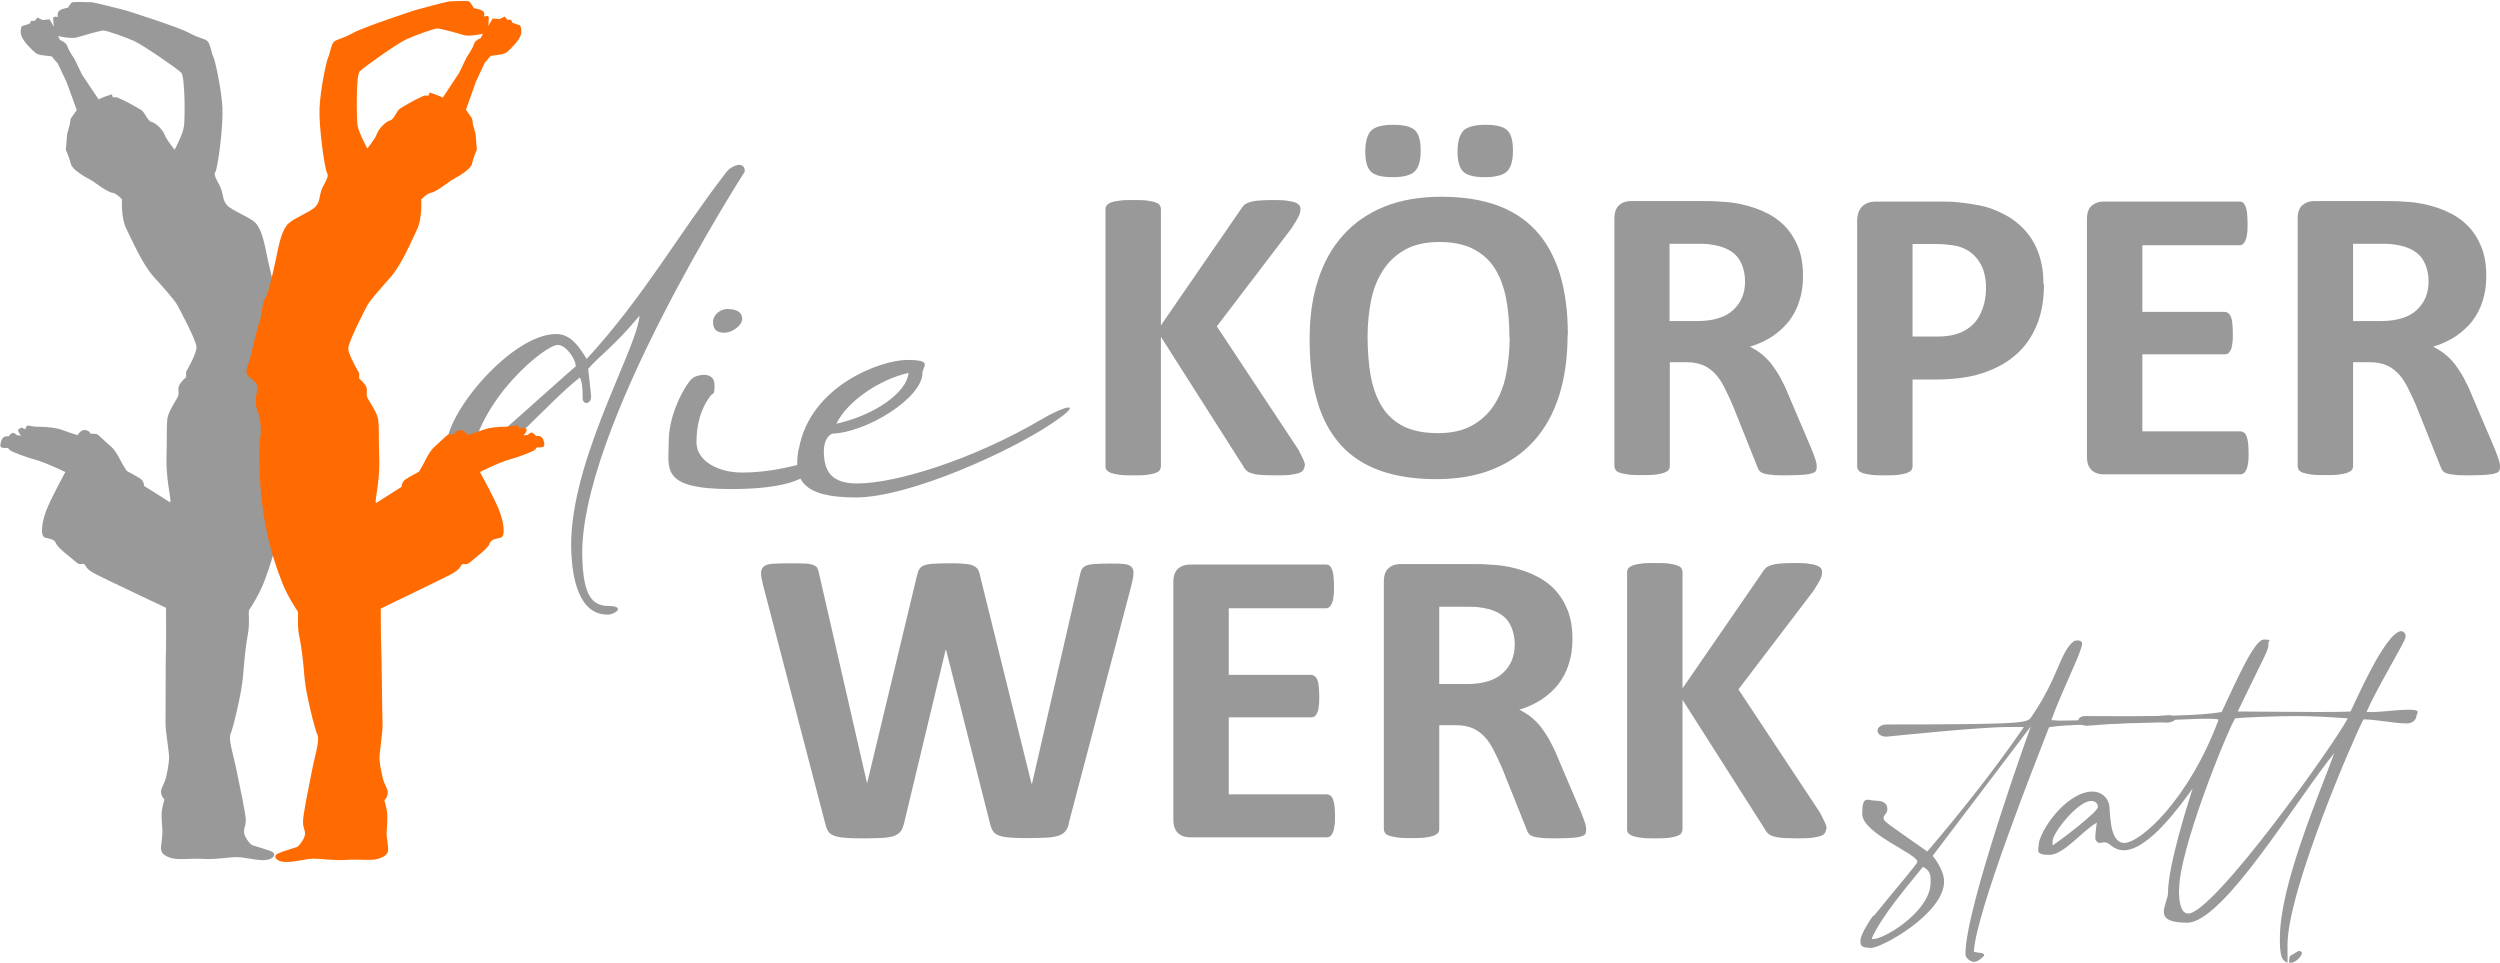
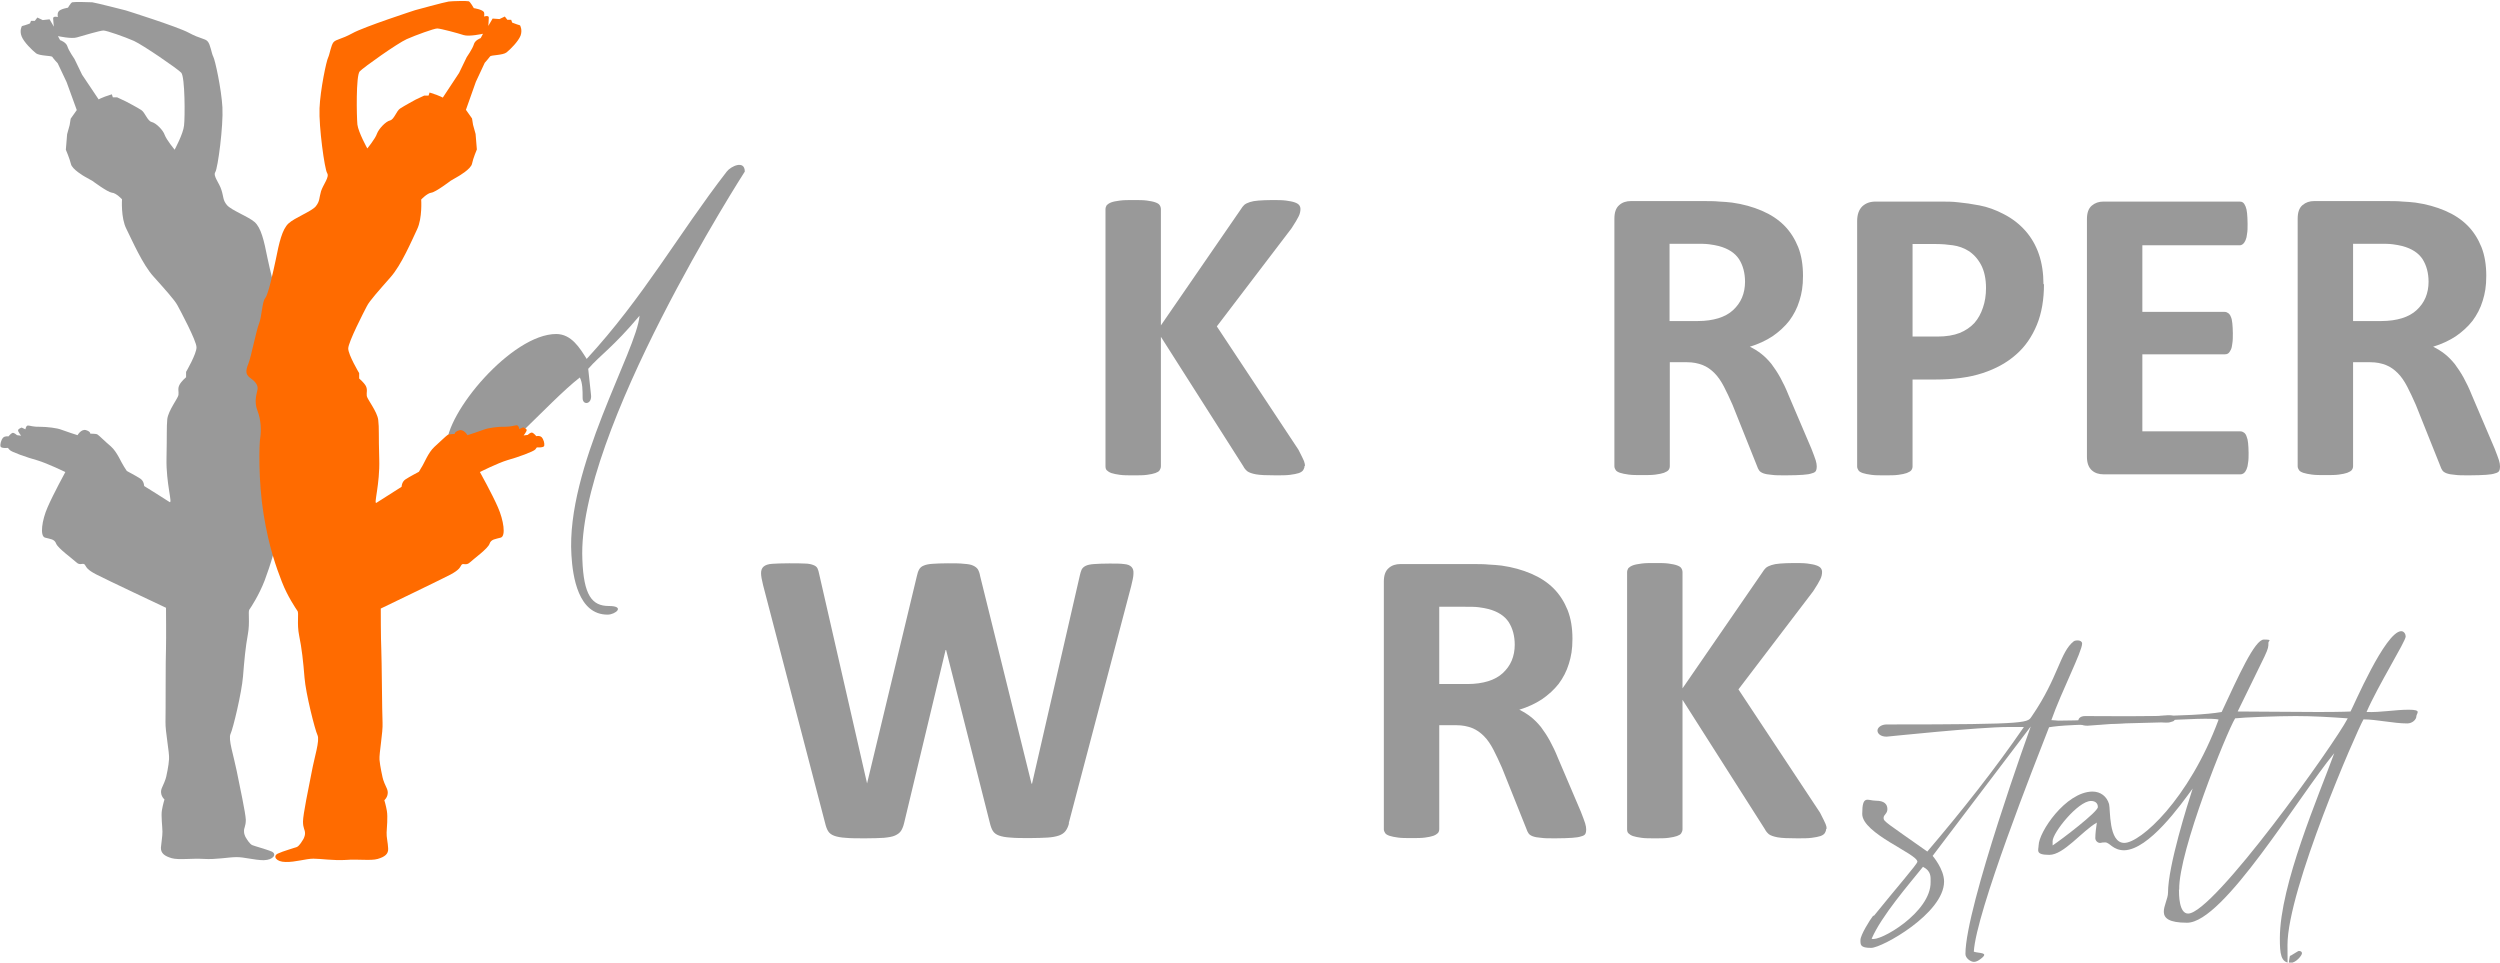
<svg xmlns="http://www.w3.org/2000/svg" version="1.1" viewBox="0 0 983.5 378.7">
  <defs>
    <style>
      .cls-1 {
        fill: #ff6b00;
      }

      .cls-2 {
        fill: #999;
      }
    </style>
  </defs>
  <g>
    <g id="Ebene_1">
      <g>
        <g>
-           <path class="cls-2" d="M218.8,131.4c6,0,9.3,5.5,12,9.8,22.4-24.3,36-49,55.1-73.7,1.6-2.1,7.1-4.7,7.1,0,0,0-66.1,102.7-63.9,152.6.5,14.1,3.8,18.3,10.4,18.3s2.7,3.4-.5,3.4c-11.5,0-13.7-14.9-14.2-23.4-2.2-34.5,25.7-80.5,26.8-94.2-10.4,12.4-15.3,15.3-20.2,20.9l1.1,10.2c.5,3.8-3.3,4.3-3.3,1.3s0-6-1.1-8.1c-12.6,9.8-34.9,36.2-42.6,36.2s-9.8-3.4-9.8-9c-.5-13.2,25.7-44.3,43.1-44.3ZM226.5,144.2c0-3-3.8-8.5-7.1-8.5-4.9,0-30,20.5-33.9,43.9,5.5-3.4,32.8-28.5,40.9-35.4Z" />
-           <path class="cls-2" d="M272.9,148.4c3.8-1.7,8.2-1.3,8.2,3s-.5,3-1.6,4.3c-3.8,5.1-5.5,11.1-5.5,18.3s8.2,11.9,18,11.9,18.6-2.1,24.6-3.8c1-1.1,2.5-1.6,2.5-1.6.5,0,1.1.4,1.1.4v1.3c0,3-4.1,10.2-32.5,10.2s-24.6-8.1-24.6-19.2,7.6-23.9,9.8-24.7ZM286.5,121.6c3.3,0,5.5,1.3,5.5,3.8s-3.8,5.5-7.1,5.5-4.4-1.7-4.4-4.3,2.7-5.1,6-5.1Z" />
-           <path class="cls-2" d="M314.3,176.5c4.4-24.7,32.2-34.9,42.6-34.9s6,2.6,6,5.1c0,9.8-21.8,23.4-35.5,23.9-2.2.9-3.3,3.8-3.3,6.8,0,7.7,2.7,12.8,13.1,12.8,14.7,0,44.8-8.9,73.2-25.6,4.4-2.6,8.7-4.3,9.8-4.3,1.6,0,.5,1.7-6.6,6.4-15.8,10.7-55.7,29-77,29s-24.6-7.2-22.4-19.2ZM329,166.7c15.3-3.4,27.8-12.4,28.4-20-11.5,2.6-24,11.1-28.4,20Z" />
+           <path class="cls-2" d="M218.8,131.4c6,0,9.3,5.5,12,9.8,22.4-24.3,36-49,55.1-73.7,1.6-2.1,7.1-4.7,7.1,0,0,0-66.1,102.7-63.9,152.6.5,14.1,3.8,18.3,10.4,18.3s2.7,3.4-.5,3.4c-11.5,0-13.7-14.9-14.2-23.4-2.2-34.5,25.7-80.5,26.8-94.2-10.4,12.4-15.3,15.3-20.2,20.9l1.1,10.2c.5,3.8-3.3,4.3-3.3,1.3s0-6-1.1-8.1c-12.6,9.8-34.9,36.2-42.6,36.2s-9.8-3.4-9.8-9c-.5-13.2,25.7-44.3,43.1-44.3ZM226.5,144.2Z" />
        </g>
        <g>
          <path class="cls-2" d="M737.1,360.4c9.1-11.3,17.2-20.5,17.2-21.4,0-3.1-21.7-11.1-21.7-18.8s2.1-5.2,5.4-5.2,4.5,1.4,4.5,3.3-1.5,2.1-1.5,3.5,1.2,1.9,17.2,13.2c13.6-16,26.3-32,38-49h-6c-11.8,0-47.7,3.8-48,3.8-2.4,0-3.6-1.2-3.6-2.4s1.5-2.4,3.6-2.4c58.8,0,55.2-.7,57.3-3.5,10.3-15.1,10.9-25,16.3-29.2.6-.5,3.3-.7,3.3.9,0,3.1-8.1,18.8-12.1,30.1,1.2,0,2.1.2,2.7.2,15.7,0,43.2-2.1,43.2-2.1.9,0,2.7,0,2.7,1.2s-.9,1.2-1.5,1.4c-1.2.5-2.7.2-3.9.2-36.5.9-39.5,1.2-44.1,1.9-5.7,14.6-28.7,72.8-29.6,88.3,2.1.7,6,.2,3,2.6-.9.7-1.8,1.4-3,1.4s-3.3-1.4-3.3-3.1c0-18.4,25.7-89.5,25.7-89.5l-38.6,50.9s4.5,5.2,4.5,10.1c0,12.5-24.4,26.1-28.7,26.1s-4.2-1.2-4.2-3.1,3.6-7.8,5.1-9.7ZM759.5,346.9c0-1.9.3-4.2-3-5.9-5.7,7.1-16.3,19.3-20.2,28.3,3,1.4,23.5-10.4,23.2-22.4Z" />
          <path class="cls-2" d="M802,332.6c0-5.2,10.6-21,21.1-21.2,3.3,0,5.7,1.9,6.6,4.9.6,2.1-.3,15.3,6,15.3s25.4-17,37.1-48.5c-3.6-1.4-44.1,1.9-51.6,2.4-2.4,0-3.6-.9-3.6-1.9s.9-1.9,2.7-1.9c11.8,0,41.9.5,53.7-1.6,6.6-14.1,13-28.5,16.6-28.5s1.8.5,1.8,1.2c0,3.3,0,2.1-12.1,27.1,7.2,0,22,.2,31.7.2s12.7-.2,12.7-.2c1.2-2.1,13.6-31.3,19.9-31.6,1.2,0,1.8,1.2,1.8,2.1,0,1.9-10.9,19.3-15.4,29.7,5.7.2,11.2-.9,16.6-.9s3,1.4,3,2.6-1.5,2.8-3.6,2.8c-5.4,0-12.1-1.6-17.2-1.6-2.7,4.7-29.9,66.9-29.9,88.8s.3,2.8,1.2,4.2c2.7-1.6,3-1.9,3.3-1.9.9,0,1.2.5,1.2.9,0,.9-2.4,3.8-4.5,3.8-3.9,0-4.2-3.8-4.2-9.7,0-21,15.4-56.3,21.4-72.8-14.2,17.2-43.5,66.7-57.9,66.7s-7.5-7.3-7.5-11.8c0-10.6,7.8-35.1,9.7-41-4.8,6.6-17.2,24-26.9,24.3-4.5,0-5.7-3.1-7.5-3.1s-1.2.2-2.1.2-1.8-.9-1.8-1.9c0-1.6.3-4.2.6-6.1-6,3.5-13,12.7-18.7,12.7s-4.2-1.9-4.2-3.8ZM807.5,332.6c3.6-2.4,17.8-13.2,17.8-15.1s-1.5-2.4-2.7-2.4c-5.1,0-15.1,12.5-15.1,15.8v1.6ZM857.2,350c0,1.9,0,9.4,3.6,9.4,10,0,57.6-66.7,62.8-76.8-6.9-.5-13.6-.9-20.5-.9s-20.5.5-23.8.9c-3.3,5.4-22.3,52.3-22,67.4Z" />
        </g>
        <g>
          <path class="cls-2" d="M513.2,183.3c0,.6-.2,1.1-.5,1.6-.3.5-.9.9-1.7,1.2-.9.3-2,.5-3.5.7s-3.4.2-5.6.2c-3.6,0-6.2-.1-7.8-.4-1.6-.3-2.7-.7-3.4-1.2-.7-.6-1.2-1.2-1.6-2l-32.4-50.9v50.9c0,.6-.2,1.1-.5,1.6s-.9.8-1.7,1.1c-.8.3-1.9.5-3.3.7-1.4.2-3.2.2-5.3.2s-3.9,0-5.3-.2-2.5-.4-3.4-.7c-.8-.3-1.4-.7-1.8-1.1-.4-.4-.5-1-.5-1.6v-101.1c0-.6.2-1.1.5-1.6.4-.4,1-.8,1.8-1.1s1.9-.5,3.4-.7,3.2-.2,5.3-.2,3.9,0,5.3.2c1.4.2,2.5.4,3.3.7.8.3,1.4.6,1.7,1.1.3.4.5,1,.5,1.6v45.7l31.4-45.6c.4-.7.9-1.3,1.4-1.8.6-.5,1.3-.8,2.2-1.1.9-.3,2-.5,3.4-.6,1.4-.1,3.2-.2,5.3-.2s4,0,5.5.2c1.4.2,2.6.4,3.4.7.9.3,1.5.7,1.8,1.1.3.4.5.9.5,1.5,0,.9-.2,1.9-.7,2.9s-1.4,2.6-2.8,4.7l-29.4,38.6,32.1,48.5c1.2,2.3,1.9,3.8,2.2,4.5.2.7.4,1.3.4,1.8Z" />
-           <path class="cls-2" d="M616.7,131.6c0,8.9-1.1,16.9-3.3,23.9-2.2,7-5.5,13-9.9,17.9-4.4,4.9-9.8,8.6-16.2,11.2-6.4,2.6-13.9,3.9-22.3,3.9s-15.6-1.1-21.9-3.3c-6.2-2.2-11.4-5.5-15.5-10-4.1-4.5-7.3-10.2-9.3-17.1-2.1-6.9-3.1-15.1-3.1-24.5s1.1-16.5,3.3-23.4c2.2-6.9,5.5-12.8,9.9-17.7,4.4-4.9,9.8-8.6,16.2-11.2,6.4-2.6,13.9-3.9,22.4-3.9s15.3,1.1,21.5,3.2c6.2,2.2,11.4,5.5,15.6,10,4.2,4.5,7.3,10.1,9.5,17,2.1,6.8,3.2,14.9,3.2,24.2ZM558.9,59.3c0,3.9-.8,6.6-2.3,8.1-1.5,1.5-4.4,2.3-8.7,2.3s-7.1-.7-8.6-2.2c-1.5-1.5-2.2-4.1-2.2-7.9s.8-6.6,2.3-8.2c1.5-1.5,4.4-2.3,8.6-2.3s7.2.7,8.7,2.2c1.5,1.5,2.2,4.1,2.2,7.9ZM593.8,132.8c0-5.6-.4-10.8-1.3-15.4-.9-4.6-2.4-8.6-4.5-11.9-2.1-3.3-5-5.8-8.5-7.6-3.5-1.8-8-2.7-13.3-2.7s-9.8,1-13.4,3c-3.6,2-6.5,4.7-8.7,8.1-2.2,3.4-3.8,7.3-4.7,11.8-.9,4.5-1.4,9.3-1.4,14.3s.4,11.1,1.3,15.8c.9,4.7,2.4,8.7,4.5,12,2.1,3.3,4.9,5.8,8.5,7.6,3.5,1.7,8,2.6,13.4,2.6s9.8-1,13.4-3c3.6-2,6.5-4.7,8.7-8.1,2.2-3.4,3.8-7.4,4.7-12s1.4-9.4,1.4-14.6ZM595.2,59.3c0,3.9-.8,6.6-2.3,8.1-1.5,1.5-4.5,2.3-8.7,2.3s-7.1-.7-8.6-2.2c-1.5-1.5-2.2-4.1-2.2-7.9s.8-6.6,2.3-8.2c1.5-1.5,4.4-2.3,8.7-2.3s7.1.7,8.6,2.2c1.5,1.5,2.2,4.1,2.2,7.9Z" />
          <path class="cls-2" d="M714.7,183.7c0,.6-.1,1.1-.3,1.5-.2.4-.7.8-1.6,1-.8.3-2,.5-3.6.6-1.6.1-3.8.2-6.6.2s-4.2,0-5.6-.2c-1.4-.1-2.5-.3-3.3-.6-.8-.3-1.4-.7-1.7-1.2-.3-.5-.6-1-.8-1.7l-9.6-24c-1.2-2.7-2.3-5.1-3.4-7.2-1.1-2.1-2.3-3.9-3.7-5.3-1.4-1.4-2.9-2.5-4.7-3.2-1.8-.7-3.8-1.1-6.1-1.1h-6.8v40.9c0,.6-.2,1.1-.5,1.5s-1,.8-1.8,1.1c-.8.3-1.9.5-3.3.7s-3.2.2-5.3.2-3.9,0-5.3-.2-2.5-.4-3.4-.7c-.8-.3-1.4-.6-1.7-1.1s-.5-.9-.5-1.5v-97.4c0-2.4.6-4.2,1.9-5.3,1.2-1.1,2.8-1.6,4.6-1.6h27.8c2.8,0,5.1,0,7,.2,1.8.1,3.5.2,5,.4,4.3.6,8.2,1.7,11.7,3.2,3.5,1.5,6.4,3.4,8.8,5.8s4.2,5.3,5.5,8.5c1.3,3.3,1.9,7.1,1.9,11.3s-.5,6.9-1.4,9.8c-.9,3-2.3,5.6-4,7.9-1.8,2.3-4,4.3-6.6,6.1-2.6,1.7-5.6,3.1-8.9,4.1,1.6.8,3.1,1.7,4.5,2.8,1.4,1.1,2.7,2.4,4,4,1.2,1.6,2.4,3.4,3.5,5.4,1.1,2,2.2,4.3,3.2,6.8l9,21.1c.8,2.1,1.4,3.6,1.7,4.6.3,1,.4,1.7.4,2.3ZM686.5,110.9c0-3.5-.8-6.5-2.4-9-1.6-2.4-4.2-4.1-7.9-5.1-1.1-.3-2.4-.5-3.8-.7-1.4-.2-3.4-.2-5.8-.2h-9.8v30.4h11.1c3.1,0,5.8-.4,8.1-1.1,2.3-.7,4.3-1.8,5.8-3.2,1.5-1.4,2.7-3,3.5-4.9.8-1.9,1.2-4,1.2-6.3Z" />
          <path class="cls-2" d="M804.1,111.8c0,6-.9,11.4-2.8,16-1.9,4.6-4.6,8.6-8.2,11.7-3.6,3.2-8,5.6-13.2,7.3-5.2,1.7-11.4,2.5-18.5,2.5h-9v34.2c0,.6-.2,1.1-.5,1.5s-1,.8-1.8,1.1c-.8.3-1.9.5-3.3.7s-3.2.2-5.3.2-3.9,0-5.3-.2c-1.4-.2-2.5-.4-3.4-.7-.8-.3-1.4-.6-1.7-1.1s-.5-.9-.5-1.5v-96.5c0-2.6.7-4.5,2-5.8,1.4-1.3,3.1-1.9,5.3-1.9h25.3c2.5,0,5,0,7.3.3,2.3.2,5,.6,8.2,1.2,3.2.6,6.5,1.8,9.7,3.5,3.3,1.7,6.1,3.9,8.4,6.5,2.3,2.6,4.1,5.7,5.3,9.2,1.2,3.5,1.8,7.5,1.8,11.8ZM781.3,113.4c0-3.8-.7-6.9-2-9.3-1.3-2.4-3-4.2-4.9-5.4-1.9-1.2-4-1.9-6.1-2.2-2.1-.3-4.3-.5-6.6-.5h-9.3v36.4h9.8c3.5,0,6.4-.5,8.7-1.4,2.3-.9,4.3-2.3,5.8-3.9,1.5-1.7,2.6-3.7,3.4-6.1.8-2.3,1.2-4.9,1.2-7.7Z" />
          <path class="cls-2" d="M884.6,178c0,1.6,0,2.9-.2,4-.1,1.1-.3,1.9-.6,2.6-.3.7-.6,1.1-1,1.5-.4.3-.9.5-1.4.5h-53.9c-1.8,0-3.4-.5-4.6-1.6s-1.9-2.8-1.9-5.3v-93.5c0-2.4.6-4.2,1.9-5.3s2.8-1.6,4.6-1.6h53.6c.5,0,.9.1,1.3.4s.7.8,1,1.5c.3.7.5,1.6.6,2.7.1,1.1.2,2.4.2,4.1s0,2.9-.2,3.9c-.1,1.1-.3,1.9-.6,2.6-.3.7-.6,1.1-1,1.5-.4.3-.8.5-1.3.5h-38.3v26.2h32.4c.5,0,1,.2,1.4.5.4.3.8.8,1,1.4.3.6.5,1.5.6,2.6.1,1.1.2,2.4.2,3.9s0,2.9-.2,4c-.1,1.1-.3,1.9-.6,2.5-.3.6-.6,1.1-1,1.4-.4.3-.9.4-1.4.4h-32.4v30.3h38.6c.5,0,1,.2,1.4.5.4.3.8.8,1,1.5.3.7.5,1.5.6,2.6.1,1.1.2,2.4.2,4Z" />
          <path class="cls-2" d="M983.5,183.7c0,.6-.1,1.1-.3,1.5-.2.4-.7.8-1.6,1-.8.3-2,.5-3.6.6-1.6.1-3.8.2-6.6.2s-4.2,0-5.6-.2c-1.4-.1-2.5-.3-3.3-.6-.8-.3-1.4-.7-1.7-1.2-.3-.5-.6-1-.8-1.7l-9.6-24c-1.2-2.7-2.3-5.1-3.4-7.2-1.1-2.1-2.3-3.9-3.7-5.3-1.4-1.4-2.9-2.5-4.7-3.2-1.8-.7-3.8-1.1-6.1-1.1h-6.8v40.9c0,.6-.2,1.1-.5,1.5s-1,.8-1.8,1.1c-.8.3-1.9.5-3.3.7s-3.2.2-5.3.2-3.9,0-5.3-.2c-1.4-.2-2.5-.4-3.4-.7-.8-.3-1.4-.6-1.7-1.1s-.5-.9-.5-1.5v-97.4c0-2.4.6-4.2,1.9-5.3s2.8-1.6,4.6-1.6h27.8c2.8,0,5.1,0,7,.2,1.8.1,3.5.2,5,.4,4.3.6,8.2,1.7,11.7,3.2,3.5,1.5,6.4,3.4,8.8,5.8s4.2,5.3,5.5,8.5c1.3,3.3,1.9,7.1,1.9,11.3s-.5,6.9-1.4,9.8c-.9,3-2.3,5.6-4,7.9-1.8,2.3-4,4.3-6.6,6.1-2.6,1.7-5.6,3.1-8.9,4.1,1.6.8,3.1,1.7,4.5,2.8,1.4,1.1,2.7,2.4,4,4,1.2,1.6,2.4,3.4,3.5,5.4,1.1,2,2.2,4.3,3.2,6.8l9,21.1c.8,2.1,1.4,3.6,1.7,4.6.3,1,.4,1.7.4,2.3ZM955.4,110.9c0-3.5-.8-6.5-2.4-9-1.6-2.4-4.2-4.1-7.9-5.1-1.1-.3-2.4-.5-3.8-.7-1.4-.2-3.4-.2-5.8-.2h-9.8v30.4h11.1c3.1,0,5.8-.4,8.1-1.1,2.3-.7,4.3-1.8,5.8-3.2,1.5-1.4,2.7-3,3.5-4.9.8-1.9,1.2-4,1.2-6.3Z" />
        </g>
        <path class="cls-2" d="M26.4,3.6s1.4-2.5,2-2.7c.6-.2,6.5-.1,7.9,0,1.5.2,13.2,3.2,13.2,3.2,0,0,20.4,6.4,24.8,8.8,4.4,2.4,6.4,2.2,7.4,3.4,1.1,1.2,1.5,4.7,2.2,6,.7,1.2,3.2,12.7,3.6,19.9.4,7.3-1.8,24-2.8,25.5-1,1.5,1.6,4.3,2.4,7,.9,2.7.5,4,2.2,6,1.7,2,8.2,4.4,10.8,6.6,2.6,2.2,3.8,7.5,5.1,14.1,1,4.6,3,13.7,4.3,15.1,1.3,1.4,1.4,7.3,2.5,10,1.1,2.7,3.2,13.1,4.3,15.8,1.1,2.7,1.1,4.2-.5,5.4-1.6,1.3-3.5,2.8-3,4.9.5,2.1,1.6,4.8.2,8.3-1.4,3.6-1.5,7.7-1,10.4.5,2.7,1,17.4-1,30.4-2,13-4.8,21-6.9,26.7-2.2,5.7-5.4,10.6-6,11.4-.6.8.3,5-.6,9.8-.9,4.8-1.4,10.2-1.9,16.5-.5,6.3-3.9,20.5-4.9,22.6-1,2.1,1.2,8.5,2.4,14.5,1.2,6,3.5,16.6,3.6,19.3,0,2.7-.8,3.1-.7,4.6,0,1.5.9,2.7.9,2.7,0,0,1.3,2.3,2.4,2.7,1,.4,5.4,1.6,7.6,2.5,2.1,1,.7,3.3-3.1,3.4-3.7,0-8-1.3-10.9-1.2-2.9,0-7.9,1-12.7.7-4.8-.3-9.9.5-12.7-.3-2.7-.8-4.3-1.9-4.2-4.2.2-2.3.6-4.3.6-6.2,0-1.9-.6-6.3-.2-8.5.4-2.3,1-4.2,1-4.2,0,0-2.3-1.9-.9-4.8,1.4-3,1.6-4.2,1.6-4.2,0,0,1-4.4,1.1-6.9.2-2.5-1.5-10.8-1.4-14.6.1-3.8,0-25,.2-29,.1-4,0-15.9,0-15.9,0,0-24.2-11.4-27.6-13.2-3.4-1.8-3.6-2.6-4.3-3.7-.7-1-1.9.5-3.4-1-1.5-1.4-7.2-5.5-7.9-7.3-.7-1.9-2.3-1.8-4.4-2.4-2.1-.6-1.2-6.9,1-11.9,2.2-5.1,7-13.9,7-13.9,0,0-7-3.4-11-4.6-4-1.1-10.3-3.3-10.9-4.1l-.7-.8s-2.7.3-2.9-.6c-.2-.8.2-2.5,1-3.4.8-.8,2.1-.5,2.1-.5,0,0,1-1.2,1.6-1.4.6-.2,1.8.9,1.8.9l1.6.2s-1.2-1.5-1.2-2.1c0-.6,1.4-1.1,1.4-1.1l1.5.7s.2-1.5,1-1.5c.8,0,2.1.6,4.8.5,2.7,0,6.7.5,8.2,1.1,1.5.6,6.5,2.2,6.5,2.2,0,0,1.4-2.5,3.3-2,1.9.6,1.7,1.4,1.7,1.4,0,0,2.4,0,2.8.3.7.4,2.9,2.7,5.3,4.7,2.5,2.2,4.1,6.4,5.2,8l1.1,1.7s3.8,2,5.3,3c1.5,1,1.5,2.9,1.5,2.9,0,0,8.7,5.4,10,6.3,1.3.8-1.4-7.3-1.2-17.1.2-9.8,0-12.1.3-15.5.4-3.4,4.2-8.2,4.4-9.5.2-1.3-.4-2.5.4-4,.8-1.5,2.6-3,2.6-3v-2.1s4.2-7.2,4.1-9.7c0-2.5-6.4-14.5-7.5-16.5-1.1-2.1-5.2-6.6-9.4-11.3-4.3-4.7-8.5-14.4-10.7-18.8-2.2-4.3-1.7-11.6-1.7-11.6,0,0-2.3-2.5-4-2.6-1.7-.2-7.6-4.6-7.6-4.6l-3.2-1.8s-4.9-2.8-5.3-4.9c-.5-2.1-2-5.6-2-5.6l.5-6.1,1-3.6.4-2.5,2.4-3.4-4-11-3.5-7.4s-1.7-1.8-2.1-2.5c-.4-.6-5-.3-6.5-1.5-1.5-1.2-4.7-4.3-5.6-6.6-.9-2.3.1-4,.1-4,0,0,.4-.2,1.3-.4.8-.2,1.9-.7,1.9-.7l.4-1h1.5s1-1.3,1-1.3l2.1,1,2.7-.3,1.7,2.9s-.3-2.3-.3-3.3c0-1,1.9-.5,1.9-.5,0,0-.4-1.1.2-2.1.6-1.1,3.9-1.6,3.9-1.6M23.7,15.8s2.3.8,2.8,2.4c.5,1.7,2.8,5,2.8,5l3,6.2,6.5,9.7.8-.4,1.7-.7,2.7-.9.4,1.2h1.7s3.4,1.6,3.4,1.6c0,0,4.6,2.4,6.1,3.4,1.5,1,2.4,4.3,4.1,4.7,1.7.4,4.5,3.2,5.1,5.1.7,1.9,3.9,5.8,3.9,5.8,0,0,3.4-6.3,3.7-9.5.4-3.1.4-19.2-1.1-20.8-1.5-1.6-15.1-10.9-18.6-12.5-3.6-1.6-10.8-4.1-12-4.1-1.3,0-8.3,2.1-10.4,2.7-2.1.7-7.5-.5-7.5-.5l.9,1.7Z" />
        <path class="cls-1" d="M190.2,4.4c.6,1,.2,2.1.2,2.1,0,0,1.9-.6,1.9.4,0,1-.2,3.3-.2,3.3l1.7-2.9,2.7.2,2.1-1,1,1.3h1.5s.4,1.1.4,1.1c0,0,1,.4,1.9.7.8.2,1.2.4,1.2.4,0,0,1,1.7.2,4-.9,2.3-4,5.4-5.5,6.6-1.5,1.2-6.1,1-6.5,1.6-.4.6-2.1,2.5-2.1,2.5l-3.5,7.5-3.9,11,2.4,3.4.4,2.5,1,3.6.5,6.1s-1.5,3.5-1.9,5.6c-.4,2.1-5.3,4.9-5.3,4.9l-3.1,1.8s-5.9,4.5-7.6,4.7c-1.7.2-4,2.7-4,2.7,0,0,.5,7.3-1.6,11.7-2.1,4.4-6.2,14.1-10.5,18.9-4.2,4.8-8.3,9.3-9.3,11.4-1.1,2.1-7.3,14.1-7.3,16.6,0,2.5,4.3,9.7,4.3,9.7v2.1s1.8,1.5,2.6,2.9c.8,1.5.2,2.7.4,4,.2,1.3,4.1,6.1,4.5,9.4.4,3.3.1,5.6.4,15.5.3,9.8-2.3,17.9-1.1,17.1,1.3-.8,9.9-6.3,9.9-6.3,0,0,0-1.9,1.5-2.9,1.5-1,5.3-3,5.3-3l1-1.7c1.1-1.6,2.6-5.8,5.1-8.1,2.3-2.1,4.6-4.3,5.2-4.7.4-.3,2.8-.4,2.8-.4,0,0-.2-.8,1.7-1.4,1.9-.6,3.3,1.9,3.3,1.9,0,0,5-1.6,6.5-2.2,1.5-.6,5.4-1.2,8.1-1.1,2.7,0,4-.6,4.8-.6.8,0,1,1.5,1,1.5l1.5-.7s1.4.5,1.4,1.1c0,.6-1.2,2.1-1.2,2.1l1.6-.2s1.1-1.1,1.8-.9c.6.2,1.6,1.4,1.6,1.4,0,0,1.2-.4,2.1.4.8.9,1.2,2.5,1,3.4-.2.8-2.9.6-2.9.6l-.6.8c-.6.8-6.9,3.1-10.9,4.2-4,1.2-10.9,4.7-10.9,4.7,0,0,4.9,8.8,7.1,13.9,2.2,5,3.2,11.3,1.1,11.9-2.1.6-3.8.6-4.4,2.4-.6,1.9-6.3,6-7.8,7.4-1.5,1.4-2.7,0-3.3,1-.6,1-.9,1.9-4.2,3.7-3.4,1.8-27.5,13.4-27.5,13.4,0,0,0,11.9.2,15.9.2,4,.3,25.3.5,29,.2,3.8-1.4,12.1-1.2,14.6.2,2.5,1.2,6.9,1.2,6.9,0,0,.2,1.3,1.6,4.2,1.4,2.9-.9,4.8-.9,4.8,0,0,.6,1.9,1,4.2.4,2.3,0,6.7-.1,8.5s.5,3.9.6,6.2c.2,2.3-1.4,3.4-4.1,4.2-2.7.8-7.8,0-12.6.4-4.8.3-9.8-.5-12.7-.5-2.9,0-7.1,1.4-10.9,1.3-3.8,0-5.2-2.3-3.1-3.3,2.1-1,6.5-2.2,7.5-2.6,1-.4,2.3-2.7,2.3-2.7,0,0,.9-1.2.9-2.7,0-1.5-.8-1.9-.8-4.6,0-2.7,2.2-13.3,3.4-19.4,1.1-6,3.3-12.5,2.3-14.6-1-2.1-4.6-16.3-5.1-22.6-.5-6.3-1.1-11.7-2.1-16.5-1-4.8,0-9-.7-9.8-.6-.9-3.9-5.7-6.1-11.4-2.2-5.7-5.1-13.6-7.2-26.6-2.1-13-1.8-27.6-1.3-30.3.4-2.7.3-6.8-1.1-10.4-1.4-3.6-.4-6.3,0-8.3.4-2.1-1.4-3.6-3.1-4.8-1.6-1.3-1.6-2.7-.5-5.4,1.1-2.7,3.1-13.1,4.2-15.8,1.1-2.7,1.2-8.5,2.4-10,1.3-1.5,3.2-10.6,4.2-15.2,1.3-6.6,2.5-11.9,5-14.2,2.5-2.3,9-4.7,10.7-6.7,1.7-2.1,1.3-3.3,2.1-6,.9-2.7,3.4-5.6,2.4-7.1-1-1.5-3.3-18.2-3-25.5.3-7.3,2.7-18.7,3.4-20,.6-1.2,1.1-4.8,2.1-6,1.1-1.2,3-1.1,7.4-3.5,4.4-2.5,24.7-9.1,24.7-9.1,0,0,11.7-3.2,13.2-3.4,1.5-.2,7.3-.3,7.9-.1.6.2,2,2.7,2,2.7,0,0,3.3.5,3.9,1.5M189.9,13.3s-5.4,1.2-7.5.5c-2.1-.7-9.1-2.6-10.4-2.6-1.2,0-8.4,2.6-12,4.2-3.6,1.6-17,11.1-18.5,12.7-1.5,1.7-1.2,17.7-.9,20.9.4,3.1,3.9,9.4,3.9,9.4,0,0,3.2-3.9,3.8-5.8.7-1.9,3.4-4.8,5.1-5.2,1.7-.4,2.5-3.7,4-4.7,1.5-1,6.1-3.5,6.1-3.5l3.4-1.6h1.7s.4-1.2.4-1.2l2.7.9,1.7.7.8.4,6.4-9.7,3-6.2s2.3-3.3,2.8-5c.4-1.7,2.7-2.5,2.7-2.5l.9-1.7Z" />
        <g>
          <path class="cls-2" d="M420.6,323.7c-.3,1.3-.8,2.4-1.4,3.2-.6.8-1.5,1.4-2.6,1.8-1.2.4-2.7.7-4.5.8-1.8.1-4.1.2-7,.2s-5.7,0-7.6-.2c-1.9-.1-3.4-.4-4.5-.8-1.1-.4-1.9-1-2.4-1.8-.5-.8-.9-1.9-1.2-3.2l-17.2-68h-.2l-16.3,68c-.3,1.3-.7,2.3-1.2,3.1-.5.8-1.3,1.4-2.4,1.9s-2.5.7-4.4.9c-1.9.1-4.3.2-7.3.2s-5.8,0-7.7-.2c-1.9-.1-3.4-.4-4.5-.8-1.1-.4-1.9-1-2.4-1.8-.5-.8-.9-1.9-1.2-3.2l-24.4-93.6c-.5-2-.8-3.6-.8-4.7,0-1.1.3-2,1-2.6.7-.6,1.8-1,3.4-1.1,1.6-.1,3.8-.2,6.6-.2s4.7,0,6.2.1c1.5,0,2.7.3,3.4.6.8.3,1.3.7,1.6,1.3.3.6.5,1.4.7,2.4l18.8,82.2h0l19.6-81.6c.2-1,.5-1.9.9-2.6.4-.7,1-1.2,1.8-1.5.9-.4,2-.6,3.5-.7,1.5-.1,3.5-.2,6-.2s4.8,0,6.3.2c1.6.1,2.8.3,3.6.7.9.4,1.5.9,1.9,1.5.4.7.7,1.5.9,2.7l20.2,81.6h.2l18.8-81.9c.2-.9.4-1.6.7-2.3.3-.6.8-1.1,1.6-1.5.8-.4,1.9-.6,3.3-.7,1.4-.1,3.5-.2,6.1-.2s4.3,0,5.7.2c1.4.1,2.3.5,2.9,1.1.6.6.9,1.5.8,2.7,0,1.2-.4,2.8-.9,4.9l-24.6,93.4Z" />
-           <path class="cls-2" d="M525.2,320.8c0,1.6,0,2.9-.2,4-.1,1.1-.3,1.9-.6,2.6-.3.7-.6,1.1-1,1.5-.4.3-.9.5-1.4.5h-53.9c-1.8,0-3.4-.5-4.6-1.6-1.2-1.1-1.9-2.8-1.9-5.3v-93.5c0-2.4.6-4.2,1.9-5.3,1.2-1.1,2.8-1.6,4.6-1.6h53.6c.5,0,.9.1,1.3.4.4.3.7.8,1,1.5.3.7.5,1.6.6,2.7.1,1.1.2,2.4.2,4.1s0,2.9-.2,3.9c-.1,1.1-.3,1.9-.6,2.6-.3.7-.6,1.1-1,1.5-.4.3-.8.5-1.3.5h-38.3v26.2h32.4c.5,0,1,.2,1.4.5.4.3.8.8,1,1.4.3.6.5,1.5.6,2.6.1,1.1.2,2.4.2,3.9s0,2.9-.2,4c-.1,1.1-.3,1.9-.6,2.5-.3.6-.6,1.1-1,1.4-.4.3-.9.4-1.4.4h-32.4v30.3h38.6c.5,0,1,.2,1.4.5.4.3.8.8,1,1.5.3.7.5,1.5.6,2.6.1,1.1.2,2.4.2,4Z" />
          <path class="cls-2" d="M624,326.5c0,.6-.1,1.1-.3,1.5-.2.4-.7.8-1.6,1-.8.3-2,.5-3.6.6-1.6.1-3.8.2-6.6.2s-4.2,0-5.6-.2c-1.4-.1-2.5-.3-3.3-.6-.8-.3-1.4-.7-1.7-1.2-.3-.5-.6-1-.8-1.7l-9.6-24c-1.2-2.7-2.3-5.1-3.4-7.2-1.1-2.1-2.3-3.9-3.7-5.3-1.4-1.4-2.9-2.5-4.7-3.2-1.8-.7-3.8-1.1-6.1-1.1h-6.8v40.9c0,.6-.2,1.1-.5,1.5-.4.4-1,.8-1.8,1.1-.8.3-1.9.5-3.3.7-1.4.2-3.2.2-5.3.2s-3.9,0-5.3-.2-2.5-.4-3.4-.7c-.8-.3-1.4-.6-1.7-1.1s-.5-.9-.5-1.5v-97.4c0-2.4.6-4.2,1.9-5.3,1.2-1.1,2.8-1.6,4.6-1.6h27.8c2.8,0,5.1,0,7,.2,1.8.1,3.5.2,5,.4,4.3.6,8.2,1.7,11.7,3.2,3.5,1.5,6.4,3.4,8.8,5.8,2.4,2.4,4.2,5.3,5.5,8.5,1.3,3.3,1.9,7.1,1.9,11.3s-.5,6.9-1.4,9.8c-.9,3-2.3,5.6-4,7.9-1.8,2.3-4,4.3-6.6,6.1-2.6,1.7-5.6,3.1-8.9,4.1,1.6.8,3.1,1.7,4.5,2.8,1.4,1.1,2.7,2.4,4,4,1.2,1.6,2.4,3.4,3.5,5.4,1.1,2,2.2,4.3,3.2,6.8l9,21.1c.8,2.1,1.4,3.6,1.7,4.6.3,1,.4,1.7.4,2.3ZM595.9,253.7c0-3.5-.8-6.5-2.4-9-1.6-2.4-4.2-4.1-7.9-5.1-1.1-.3-2.4-.5-3.8-.7s-3.4-.2-5.8-.2h-9.8v30.4h11.1c3.1,0,5.8-.4,8.1-1.1,2.3-.7,4.3-1.8,5.8-3.2,1.5-1.4,2.7-3,3.5-4.9.8-1.9,1.2-4,1.2-6.3Z" />
          <path class="cls-2" d="M718.4,326.1c0,.6-.2,1.1-.5,1.6-.3.5-.9.9-1.7,1.2-.9.3-2,.5-3.5.7-1.5.2-3.4.2-5.6.2-3.6,0-6.2-.1-7.8-.4s-2.7-.7-3.4-1.2c-.7-.6-1.2-1.2-1.6-2l-32.4-50.9v50.9c0,.6-.2,1.1-.5,1.6s-.9.8-1.7,1.1c-.8.3-1.9.5-3.3.7s-3.2.2-5.3.2-3.9,0-5.3-.2c-1.4-.2-2.5-.4-3.4-.7-.8-.3-1.4-.7-1.8-1.1-.4-.4-.5-1-.5-1.6v-101.1c0-.6.2-1.1.5-1.6.4-.4,1-.8,1.8-1.1s1.9-.5,3.4-.7c1.4-.2,3.2-.2,5.3-.2s3.9,0,5.3.2,2.5.4,3.3.7,1.4.6,1.7,1.1c.3.4.5,1,.5,1.6v45.7l31.4-45.6c.4-.7.9-1.3,1.4-1.8.6-.5,1.3-.8,2.2-1.1.9-.3,2-.5,3.4-.6,1.4-.1,3.2-.2,5.3-.2s4,0,5.5.2c1.4.2,2.6.4,3.4.7.9.3,1.5.7,1.8,1.1.3.4.5.9.5,1.5,0,.9-.2,1.9-.7,2.9-.5,1-1.4,2.6-2.8,4.7l-29.4,38.6,32.1,48.5c1.2,2.3,1.9,3.8,2.2,4.5s.4,1.3.4,1.8Z" />
        </g>
      </g>
    </g>
  </g>
</svg>